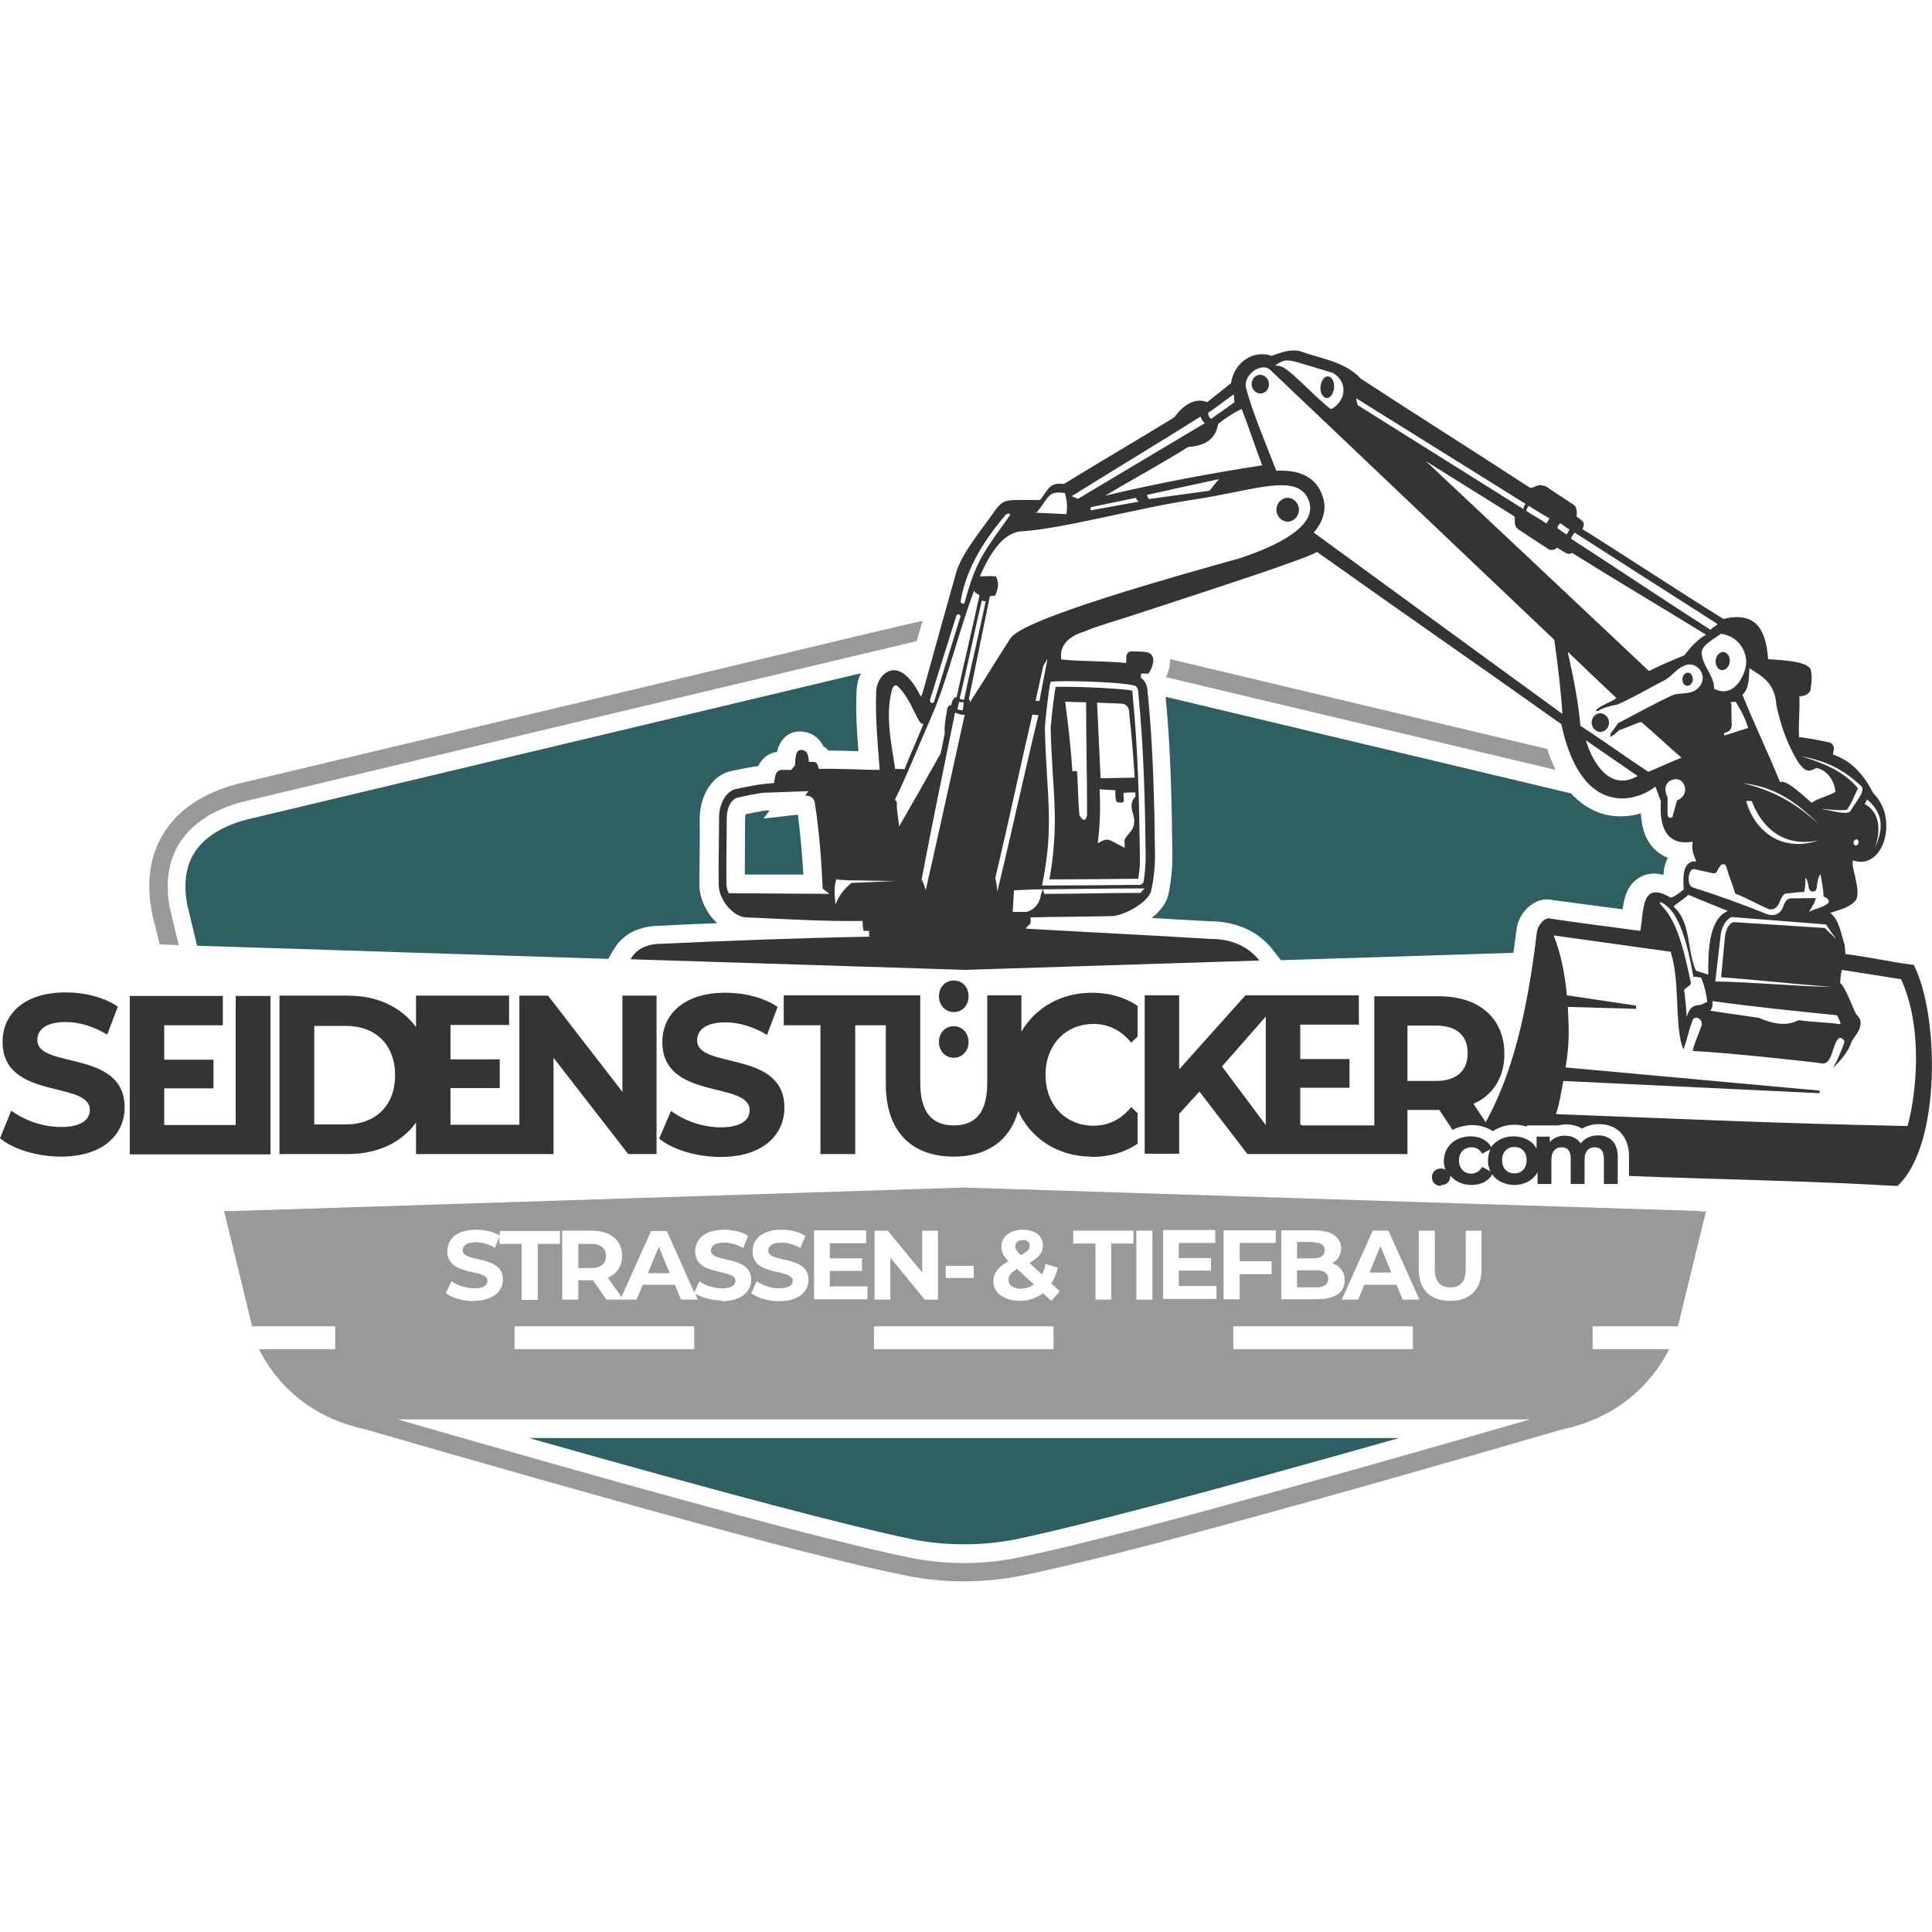
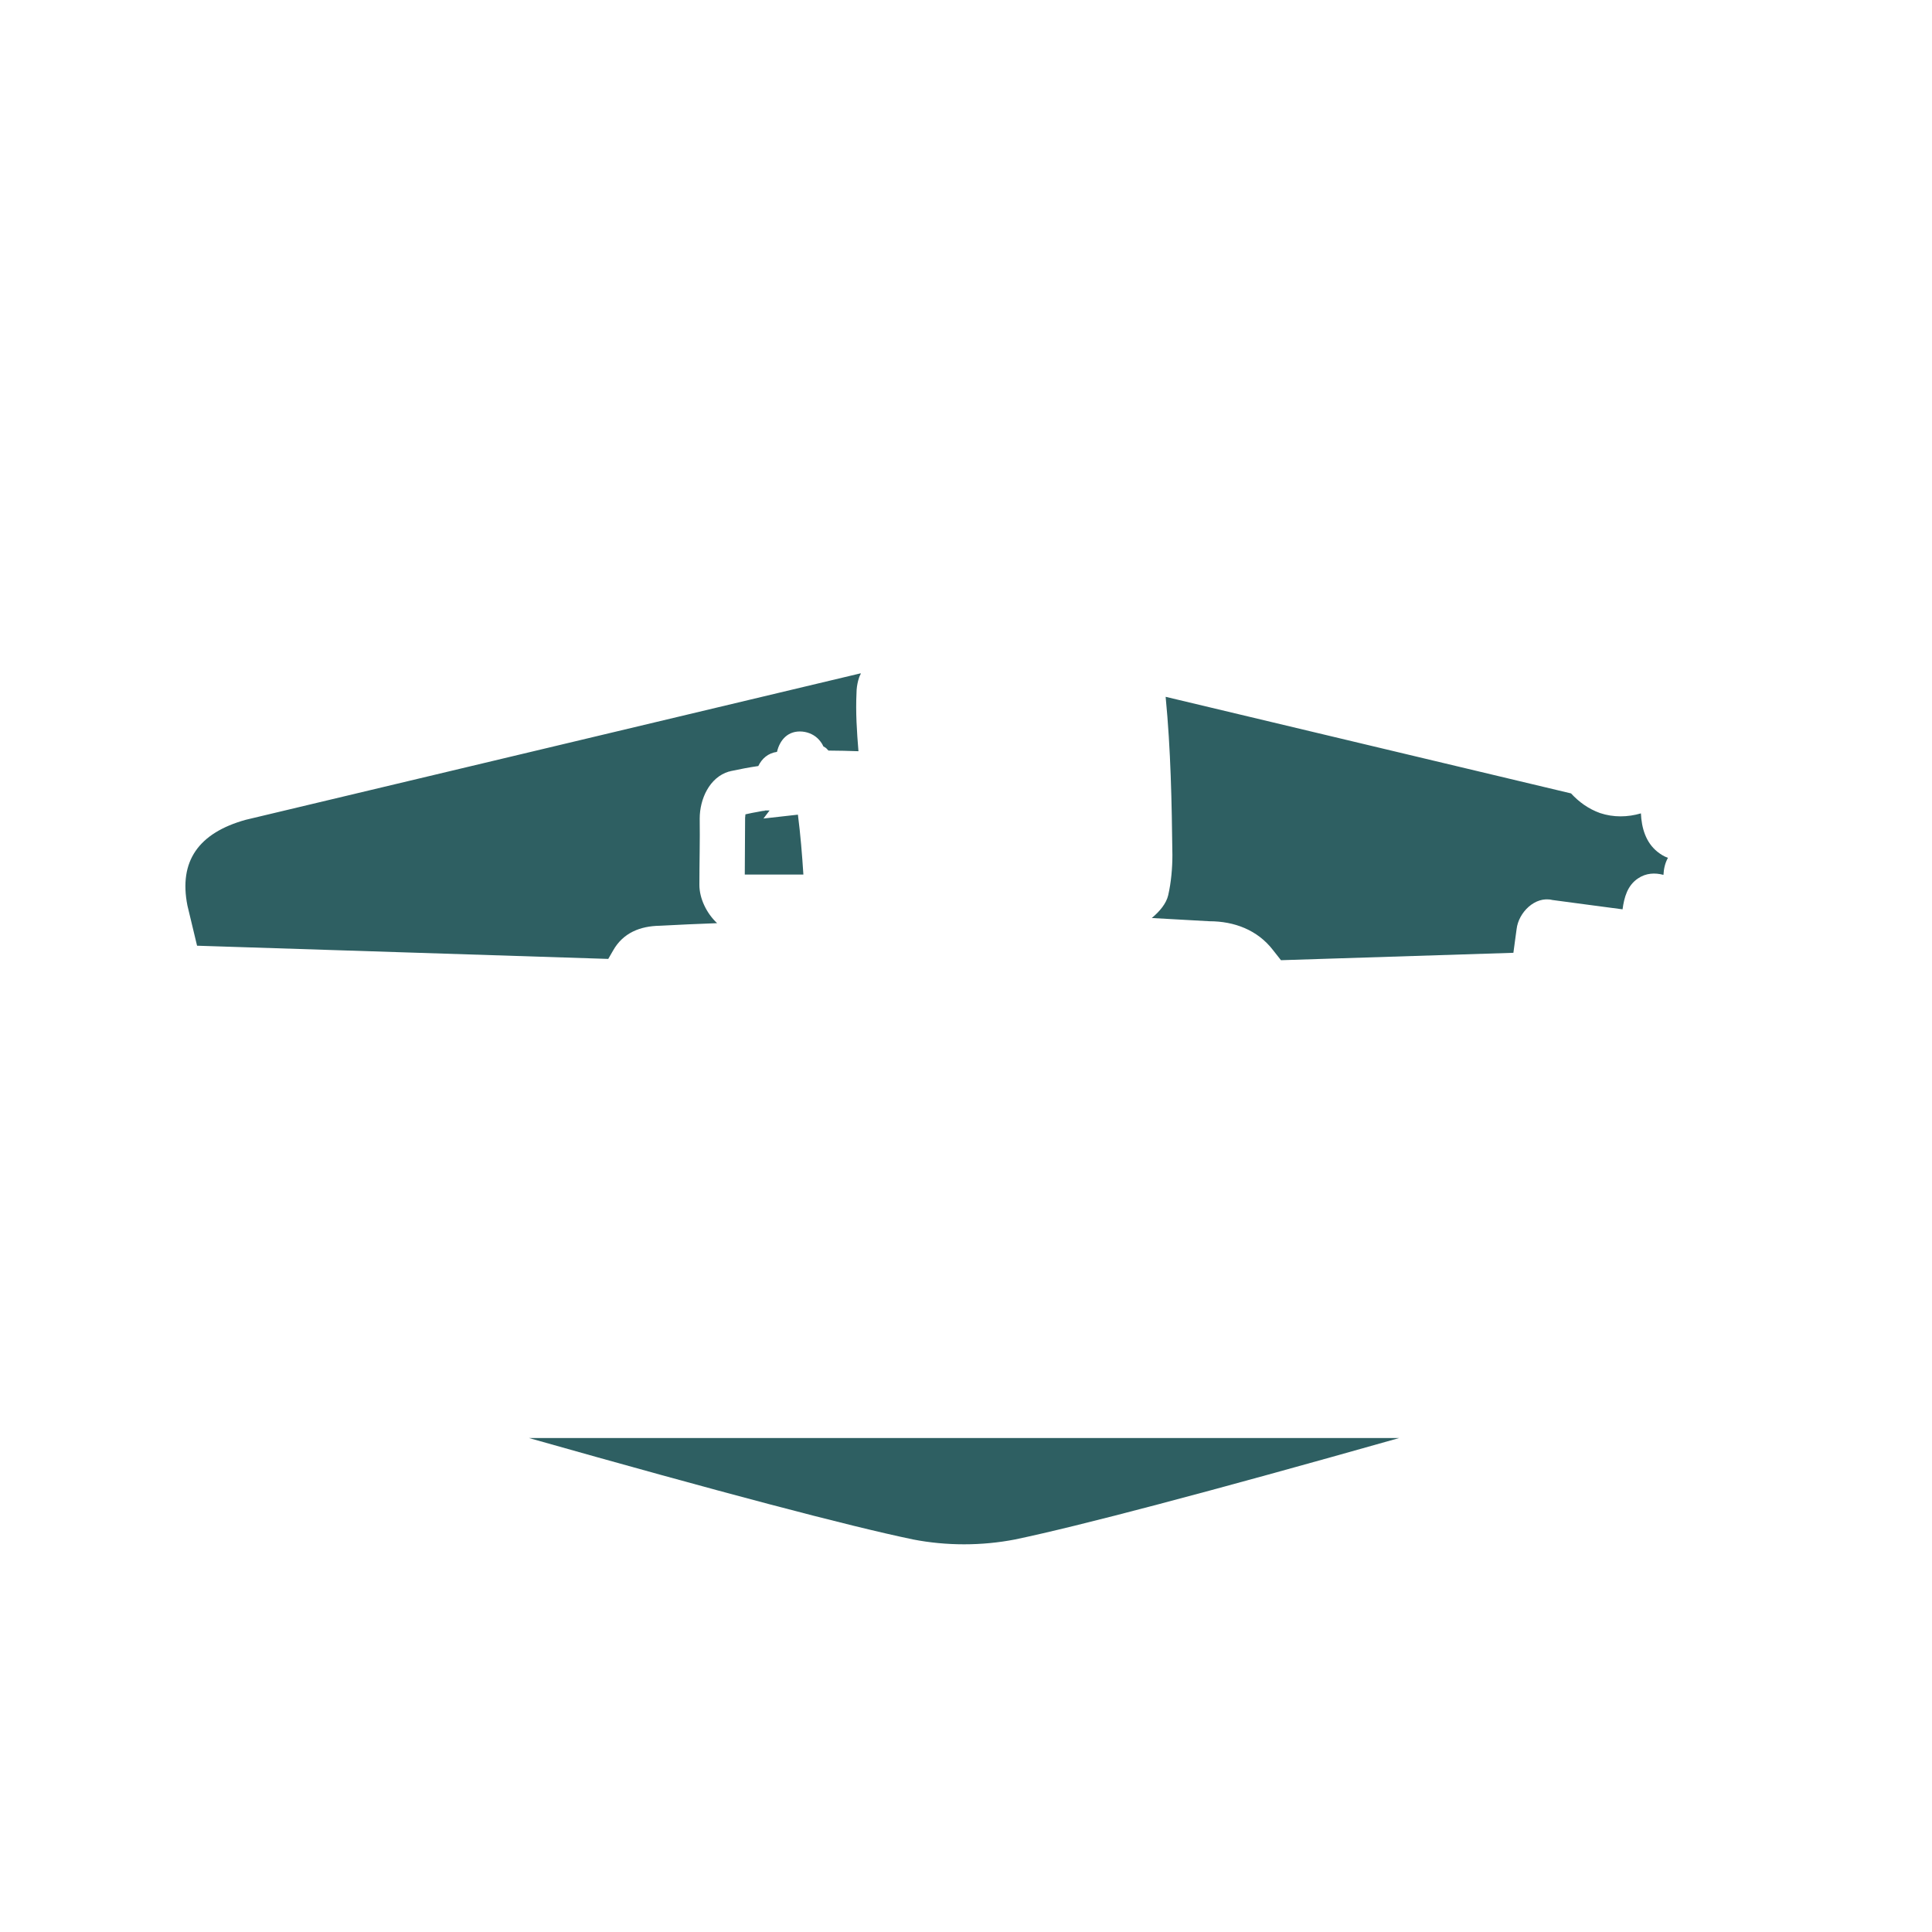
<svg xmlns="http://www.w3.org/2000/svg" id="Ebene_1" viewBox="0 0 60 60">
  <defs>
    <style>.cls-1{fill:#2e5f62;}.cls-2{fill:#343434;}.cls-2,.cls-3{fill-rule:evenodd;}.cls-3{fill:#9a9999;}</style>
  </defs>
  <g id="Ebene_1-2">
    <g>
-       <path class="cls-2" d="M49.7,22.15h0c-.15,0-.27,.13-.27,.29s.13,.29,.27,.29c.15,0,.27-.13,.27-.29s-.13-.29-.28-.29h0ZM1.89,35.92c1.33,0,1.98-.7,1.98-1.53,0-1.81-2.71-1.18-2.71-2.09,0-.31,.25-.56,.88-.56,.41,0,.86,.13,1.29,.39l.33-.87c-.43-.29-1.03-.44-1.62-.44-1.32,0-1.96,.7-1.96,1.53,0,1.83,2.71,1.2,2.71,2.12,0,.3-.26,.53-.9,.53-.56,0-1.14-.21-1.54-.51L0,35.35c.41,.34,1.16,.57,1.9,.57h0Zm38.49-1v-1.14h1.53v-.89h-1.53v-1.07h1.82v-.91h-3.52l-2.06,2.3v-2.3h-1.07v4.92h1.07v-1.24l.63-.69,1.49,1.94h4.97v-1.37h.99l.41,.62c.17-.09,.38-.14,.59-.15,.24,0,.47,.06,.66,.19,.2-.13,.43-.2,.67-.2,.13,0,.27,.02,.39,.06v-.04h.99c.07-.02,.14-.03,.22-.03,.18,0,.36,.04,.5,.13,.16-.09,.34-.14,.52-.14,.59,0,.94,.4,.94,.99v.62c2.77,.11,5.53,.15,8.3,.31h.04s.03-.03,.03-.03c1.31-1.26,1.27-5.23,.49-6.8l-.02-.04h-.05c-.7-.09-1.38-.25-2.07-.33,0-.09-.02-.17-.02-.26h0s0-.02,0-.02c-.12-.35-.16-.77-.45-1,.29-.1,.63-.16,.82-.43h0s0-.02,0-.02c.12-.32-.2-1.03-.11-1.18,.94,.33,1.43-1.3,.63-2.08-.3-.58-.66-1-1.26-1.21,.03-.12,.07-.26-.05-.35h-.02s-.02-.02-.02-.02c-.32-.07-.64-.13-.96-.17-.02-.42,.03-.84,.01-1.26,.14-.02,.29-.04,.35-.21h0v-.02c.03-.22,.05-.36,.01-.58-.05-.3-.99-.32-1.33-.35-.07-.97-.41-1.48-1.39-1.25-1.47-.91-2.91-1.87-4.38-2.79,.05-.08,.07-.19,0-.25-.06-.05-.12-.1-.18-.14,.02-.12,.01-.29-.07-.35-.29-.2-.59-.38-.87-.58h0s0,0,0,0c-.3-.12-.33,.05-.5,.04-1.75-1.14-3.51-2.25-5.26-3.39-.49-.54-1.26-.62-1.9-.86h0s0,0,0,0c-.29-.06-.59,.05-.87,.15-.58-.2-1.17,.22-1.26,.85-.25,.2-.49,.39-.74,.59-.4-.17-.79,.14-1.02,.47-1.14,.7-2.29,1.37-3.43,2.07-.45-.06-.48,.17-.74,.5-.26,0-.52-.01-.79,0-.32,.01-.42,.06-.62,.34-.38,.55-.93,1.19-1.17,1.82-.35,1.25-.7,2.49-1.04,3.73-.01,.04-.05,.16-.08,.22,0,0,0-.02-.01-.02-.17-.35-.56-.98-1.02-.76-.16,.08-.28,.25-.33,.43-.02,.07-.03,.15-.03,.23-.03,.79,.05,1.6,.11,2.39-.63,0-1.26-.05-1.89-.03-.03-.08-.04-.22-.16-.22-.06,0-.1,0-.15,0-.01-.15-.02-.35-.22-.37-.23-.02-.19,.33-.21,.48-.05,.05-.1,.13-.12,.14-.09,0-.18,0-.27,0-.24,0-.23,.24-.26,.41-.42,.02-.79,.1-1.21,.19-.35,.1-.51,.57-.5,.91,0,.69-.02,1.37-.01,2.06,0,.44,.44,1.01,.87,1.01,1.2,.05,2.39,.13,3.6,.11,0,.08,0,.16,.02,.24v.06s.07,.01,.07,.01c.04,0,.08,0,.11,0,0,.04,0,.08,0,.1v.07s.04,.01,.04,.01c-.03,0-.06,0-.07,0-2.14,.04-4.27,.12-6.41,.22-.51,0-.8,.19-.97,.48l10.39,.33,9.14-.29c-.31-.4-.82-.68-1.53-.67-1.9-.12-3.81-.21-5.72-.32,.02-.06,.08-.09,.13-.15h.01s0-.03,0-.03c.02-.06,0-.13,0-.17,.84-.02,1.68-.02,2.52-.04,.35,0,1.14-.41,1.23-.79,.08-.33,.12-.76,.12-1.1-.02-1.7-.06-3.39-.23-5.08,0-.15-.07-.35-.21-.43,0-.04,0-.09,.01-.13,.06-.01,.12,0,.17,0h.05l.03-.04c.12-.18,.23-.53-.05-.62h0s0,0,0,0c-.13-.02-.26-.03-.38-.03-.13,0-.24-.03-.28,.15h0v.03c0,.06,0,.12-.01,.18-.67-.07-1.34-.04-2.01-.11-.08-.49,.32-.75,.72-.87,.4-.17,.91-.31,1.31-.44,.79-.26,1.59-.52,2.38-.78,.51-.17,3.25-1.06,3.53-1.25,2.57,1.83,5.02,3.52,7.59,5.35,.18,.86,.57,1.93,1.43,2.23,.5,.17,1.06,.04,1.49-.29,.06,.15,.11,.31,.17,.45-.06,.87,.22,1.39,.99,1.26-.05,.23,.02,.4,.11,.61-.42-.03-.42,.47-.39,.87-.13,.11-.24,.2-.4,.26-.94-.56-.83,.41-.95,1.03-.93-.13-1.86-.24-2.78-.38-.2-.07-.41,.23-.43,.41-.29,2.43-.74,4.37-1.59,5.91l-.38-.57c.61-.27,.96-.82,.96-1.55,0-1.1-.78-1.79-2.02-1.79h-2.02v4.01h-2.24Zm-1.07-3.36v3.38l-1.36-1.82,1.36-1.55h0Zm-5.41,4.37c.55,0,1.03-.14,1.43-.41v-.95l-.2-.19c-.31,.39-.71,.58-1.17,.58-.87,0-1.49-.65-1.49-1.58s.62-1.58,1.49-1.58c.47,0,.86,.2,1.17,.58l.2-.19v-.95c-.39-.27-.88-.41-1.42-.41-.96,0-1.76,.47-2.19,1.21v-1.13h-1.06v2.72c0,.94-.38,1.32-1.04,1.32s-1.04-.39-1.04-1.32v-2.72h-4.24v.93h1.14v4h1.08v-4h.95v1.83c0,1.45,.78,2.25,2.11,2.25,1.04,0,1.75-.5,2-1.42,.39,.86,1.24,1.42,2.28,1.42h0Zm-19.91-1v-1.14h1.53v-.89h-1.53v-1.07h1.82v-.91h-2.89v.98c-.45-.62-1.19-.98-2.12-.98h-2.12v4.92h2.12c.93,0,1.68-.36,2.12-.98v.98h4.27v-2.99l2.32,2.99h.88v-4.92h-1.06v2.99l-2.31-2.99h-.89v4.01h-2.14Zm31.59-2.22c0,.53-.33,.86-.99,.86h-.88v-1.72h.88c.66,0,.99,.32,.99,.86h0Zm-16.42-1.77c0,.27,.19,.49,.46,.49s.46-.21,.46-.49-.19-.49-.46-.49-.46,.22-.46,.49h0Zm0,1.42c0,.27,.19,.49,.46,.49s.46-.22,.46-.49-.19-.49-.46-.49-.46,.21-.46,.49h0Zm-6.78,3.57c1.33,0,1.98-.7,1.98-1.53,0-1.81-2.71-1.18-2.71-2.09,0-.31,.25-.56,.88-.56,.41,0,.86,.13,1.29,.39l.33-.87c-.43-.29-1.03-.44-1.62-.44-1.32,0-1.96,.7-1.96,1.53,0,1.83,2.71,1.2,2.71,2.12,0,.3-.26,.53-.9,.53-.56,0-1.14-.21-1.54-.51l-.37,.86c.41,.34,1.16,.57,1.9,.57h0Zm-12.62-1.02v-3.05h.98c.92,0,1.53,.58,1.53,1.53s-.61,1.53-1.53,1.53h-.98Zm-2.41,.94h1.05v-4.92h-1.08v4.01h-2.22v-1.14h1.53v-.89h-1.53v-1.07h1.82v-.91h-2.89v4.92h3.32Zm28.16-8.45h0c.05-.27,.07-.57,.07-.83-.02-1.69-.06-3.37-.23-5.05h0s0-.02,0-.02c0-.05-.01-.1-.04-.14,0-.02-.03-.05-.05-.06l-.13-.03c-.53-.1-2.13-.14-2.5-.1-.05,.14-.19,1.34-.18,1.48,.05,2.06,.3,2.99-.09,4.85,.98,0,1.97-.01,2.96-.02,.07,.02,.14-.01,.19-.07h0Zm-.16-.11h0c.04-.23,.06-.48,.05-.72-.02-1.68-.06-3.36-.23-5.03v-.02s0-.02,0-.02c0-.01,0-.03,0-.04l-.06-.02c-.16-.03-.33-.04-.49-.05-.23-.02-.46-.03-.68-.04-.26-.01-.52-.02-.78-.02-.12,0-.25,0-.38,0,0,.04-.01,.09-.02,.13-.02,.15-.04,.3-.06,.46-.02,.16-.04,.31-.05,.47,0,.06-.01,.11-.02,.17,0,.03,0,.06,0,.08,.01,.49,.04,.99,.07,1.48,.03,.41,.05,.83,.06,1.24,0,.67-.05,1.3-.17,1.95,.91,0,1.83-.01,2.74-.02h.03s0,0,0,0Zm-11.64-2.67h0c-.09,.01-.17,.02-.26,.04-.19,.03-.39,.08-.58,.12-.08,.03-.15,.11-.19,.18-.08,.13-.11,.3-.11,.45,0,.69-.02,1.37-.01,2.06,0,.08,.03,.18,.07,.27l3.13,.02c-.07-.05-.14-.11-.21-.16-.04-.86-.1-1.73-.25-2.7-.05-.18-.23-.2-.3-.19,.04-.05,.08-.1,.11-.14l-1.41,.05h0Zm8.37-8.7h0c.34,.01,.7,.03,1.04,.05,.03-.22,.02-.44-.05-.66h-.01c-.53-.07-.47,.13-.87,.61-.04,0-.07,0-.1,0h0Zm-.35,.58h0c-.54,.03-.95,.6-1.3,1.4,.17,0,.29-.02,.5,0,.12,.23,.05,.41-.02,.59-.06,.03-.11,0-.17,.03-.21,1.05-.44,2.13-.65,3.18,.02,.02,.03,.06,.03,.11l.04-.06c.42-.65,.79-1.26,1.21-1.91,.32-.61,5.2-1.96,7.12-2.5,1.14-.37,2.41-.99,2.17-1.75-.3-.96-1.71-.35-3.62-.07-1.63,.24-4.06,.91-5.31,.98h0Zm-2.52,6.91h0l.13-.63c-.02-.3,.04-.5,.08-.78,.02-.07,.07-.11,.12-.1,.02-.08,.06-.26,.17-.25,.21-1,.5-2.17,.71-3.17-.08-.03-.14-.08-.17-.13-.47,1.24-.85,2.84-1.33,3.92-.32,.72-.78,1.87-1.13,2.57,.09,.06,.06,.12,.06,.2,.01,.19,.06,.44,.07,.63,.43-.74,.86-1.5,1.28-2.25h0Zm10.78-7.95h0c-.19,0-.35,.17-.35,.37s.16,.37,.35,.37,.35-.17,.35-.37-.16-.37-.35-.37h0Zm-11.11,6.28h0c0,.1,.1,.12,.13,.05,.27-.88,.55-1.77,.82-2.65-.02-.06-.08-.1-.13-.02-.28,.89-.54,1.72-.82,2.62h0Zm.96-3.03h0s.07,.06,.11,.03c.36-1.33,.59-1.58,1.41-2.73,.04-.06-.05-.08-.12-.03-.79,.92-1.27,1.81-1.41,2.72h0Zm-3.89,9.38h0c.1-.29,.28-.49,.49-.67,.46-.02,.93-.04,1.39-.06-.5,0-.96-.02-1.46-.02-.12-.01-.28-.01-.4-.03-.08,.26-.05,.52-.02,.78h0Zm5.5,.23h0c.14,0,.29,0,.43,0,.26-.07,.42-.28,.45-.56,.02,0,.04-.14,.06-.14,.01,0,.03,.14,.04,.14,1,0,1.99-.03,2.99-.03,.05-.06,.08-.09,.13-.14-1.08,0-2.17,.02-3.25,.03-.27,0-.54,.02-.81,.03-.01,.23-.03,.45-.04,.68h0Zm2.72-4.15h0l1.07-.02c-.02-.28-.04-.56-.06-.83-.03-.39-.07-.77-.11-1.16h0s0-.02,0-.02c0-.19-.1-.29-.28-.29h-.01c-.24-.01-.47-.02-.71-.03l.11,2.35h0Zm-.02,.35h0c.03,.59,.01,1.15-.06,1.67,.36-.21,.32-.11,.84,.14,0-.08,0-.16-.01-.24,.12-.26,.43-.34,.25-.87-.08-.29,.02-.39,.09-.48,0-.04,0-.09,0-.13-.12,0-.24,0-.36,.01-.02,.07,0,.19,0,.26,0,.07-.24,.06-.24-.02-.03-.11-.02-.21-.02-.32-.17-.01-.32-.01-.49-.03h0Zm-.86-.58h0c.05,.02,.16-.01,.16,.03,.03,.45,.03,.89,.07,1.34,.07,.12,.18,.27,.24,0,0-1.16-.03-2.34-.03-3.5-.22,0-.44-.01-.65-.02,.09,.71,.18,1.43,.22,2.14h0Zm-.01-8.53h0c.07,.03,.13,.05,.2,.08,1.25-.75,2.69-1.6,3.94-2.35-.07-.04-.1-.12-.14-.2-1.26,.79-2.73,1.68-4,2.47h0Zm4.24-2.59h0c0,.09,.04,.15,.09,.19,.4-.29,.32-.22,.73-.52-.03-.07,0-.2-.03-.24-.4,.28-.47,.36-.79,.57h0Zm-8.89,14.51h0c.05,.08,.09,.22,.12,.31,.41-1.79,.81-3.65,1.21-5.44-.1,0-.19-.02-.3-.07-.35,1.73-.69,3.34-1.04,5.19h0Zm1.1-5.3h0c.06,.02,.12,.03,.17,.03,.01-.09,.02-.17,.03-.25-.05,0-.1,0-.14-.02-.02,.09-.04,.16-.06,.25h0Zm.76-3.38h0c-.24,1.02-.44,2.03-.69,3.05,.04,.02,.09,.03,.14,.03,.21-1.01,.46-2.04,.67-3.05-.02,0-.06-.02-.12-.03h0Zm1.91,2.03h0l-.24,1.09h.12s.25-1.31,.25-1.31l-.13,.22h0Zm-.34,1.52h0c-.39,1.68-.75,3.39-1.15,5.07,.03,.13,.06,.3,.06,.43,.44-1.81,.84-3.68,1.28-5.49-.06,0-.13-.01-.19-.02h0Zm7.57-7.58h0c.4-.02,.82,.03,1.13,.3,.16,.14,.27,.33,.33,.54,.02,.06,.03,.13,.04,.2,.03,.34-.12,.63-.33,.88,2.57,1.88,5.14,3.75,7.72,5.63-.04-.71-.14-1.5-.25-2.3-2.92-2.78-5.93-5.63-8.84-8.4-.28-.21-.8,.16-.74,.55,.2,.78,.63,1.77,.95,2.61h0Zm-.49-2.98h0c-.15,0-.27,.13-.27,.29s.13,.29,.27,.29c.15,0,.27-.13,.27-.29,0-.16-.13-.29-.28-.29h0Zm13.29,9.25h0c-.09,0-.17,.07-.18,.19-.01,.11,.05,.21,.14,.22,.09,0,.17-.07,.18-.19,.01-.11-.05-.21-.14-.22h0Zm-3.74-.64h0c.17,.77,.33,1.56,.39,2.29,.71,.46,1.41,.97,2.11,1.43,.32-.13,.7-.31,1.03-.44-.42-.36-.83-.75-1.25-1.11-.17,.04-.51,.21-.68,.25-.12,.11-.19,.18-.28,.21,0-.02,.01-.04,.01-.07,0-.01,0-.03,0-.04,.09-.09,.15-.21,.23-.31,.58-.3,1.05-.57,1.67-.86,.18-.09,.49-.03,.71-.15,.53-.33,.12-.99-.34-.77-.23,.1-.36,.31-.57,.43-.52,.27-.95,.53-1.49,.77-.23,.04-.45,.1-.62,.21-.02-.01-.04-.02-.06-.02,.17-.18,.43-.23,.65-.39-.5-.47-1-.95-1.49-1.42h0Zm3.25,5.11h0c.05-.18,.09-.31,.14-.5,.41-.17,.26-.64,0-.66-.21-.02-.49,.16-.29,.57,0,.18-.01,.36,0,.54,.02,.12,.14,.1,.16,.05h0Zm.67,1.63h0c-.18-.02-.25,.5-.04,.57,.76,.24,1.54,.52,2.28,.82,.25,.1,.45,0,.53-.23,.05-.15,.13-.27,.28-.25,.22,0,.51-.01,.73-.01-.02,.14-.12,.27-.21,.43,.19-.11,.56-.16,.62-.32-.02-.11-.11-.13-.17-.16,0-.24-.06-.45-.09-.69-.11,.11-.1,.39-.14,.49-.03,.04-.13,.09-.2,0-.06-.11-.03-.28-.14-.39,.02,.13,0,.33-.03,.45-.19,0-.38,.04-.58,.05-.21,.1-.15,.52-.5,.49-.38-.16-.68-.34-1.06-.49-.07-.25-.19-.52-.26-.77-.03-.18-.15-.17-.21-.08-.11,.13-.08,.24-.23,.22-.14-.04-.43-.09-.57-.13h0Zm.83-7.3h0c-.25,.17-.57,.35-.59,.55-.03,.38,.41,.77,.38,1.15,.65,.33,.99-.48,1-.81,.01-.3-.18-.81-.79-.9h0Zm.09,.56h0c-.12-.01-.23,.1-.25,.26-.01,.15,.07,.29,.19,.3,.12,.01,.23-.1,.25-.26,.01-.15-.07-.29-.19-.3h0Zm-12.18-7.55h0c.4-.2,.57-.81,.04-1.12-.49-.15-.57-.17-1.06-.32-.41-.12-.5-.07-.74,.1,.23-.04,.43,.17,.59,.3,.24,.21,1.01,.98,1.17,1.05h0Zm-.1-1.01h0c-.12-.01-.22,.13-.24,.31-.02,.18,.06,.34,.18,.36s.22-.13,.24-.31c.02-.18-.06-.34-.18-.36h0Zm11.41,18.45h0c.09,.04,.3,.09,.39,.13,0-.71,0-1.71,.61-1.98-.42-.17-.8-.32-1.22-.5-.14,.12-.34,.25-.47,.36,.55,.49,.41,1.31,.69,1.98h0Zm1.13-1.66h0c-.15,.03-.32,.29-.35,.53-.06,.51-.11,.96-.17,1.47,1.22,.02,2.42,.15,3.64,.17-1.15-.08-2.3-.22-3.46-.3,.04-.39,.08-.85,.12-1.25,.03-.28,.17-.48,.31-.46,.93,.06,1.86,.12,2.79,.18,.12,.12,.24,.23,.36,.35-.11-.15-.22-.3-.32-.46-.97-.08-1.95-.15-2.92-.23h0Zm2.81-3.35h0c.25,.03,.73,.19,.86,.07,.11-.19,.23-.34,.34-.53,.02-.07,.08-.18,0-.26-.7-.65-1.26-.8-1.88-.93,.65,.2,1.31,.44,1.78,1-.11,.24-.18,.42-.33,.66-.12,.05-.58,0-.78-.02h0Zm-2.48-.81h0c.86,.21,1.56,.54,2.37,1.28-.91-.91-1.58-1.18-2.37-1.28h0Zm-2.22,5.24h0l-3.65-.51c.22,.55,.35,1.19,.41,1.86l2.15,.32v.1l-2.12-.06c.04,.75,.05,1.17-.07,1.88l7.89,.72v.08l-7.96-.38c-.07,.34-.12,.74-.23,1.03,4.5,.17,6.57,.28,10.92,.37,.27-.96,.5-3.03-.2-4.56l-1.84-.29c-.04,.2-.04,.18-.05,.41,.16,.13,.34,.65,.49,.96,.11,.12,.17,.19,.13,.37-.02,.16-.14,.28-.26,.47-.14,.4-.32,.55-.58,.84,.11-.21,.27-.55,.35-.81,.01-.05-.09-.14-.15-.13-.24,.14-.2,.89-.59,.79-.06-.02-2.96-.34-3.96-.38-.06,0,.26-.75,.27-.81,.03-.2-.23-.32-.29-.13-.12,.31-.16,.58-.28,.89-.29-.69-.09-2.05-.39-3.01h0Zm1.22,1.83h0c.46,.07,1.04,.15,1.5,.22,.44,.19,.87,.27,1.24,.07,.45,.07,.85,.06,1.3,.13-.01-.09-.05-.17-.11-.28-1.26-.13-2.49-.25-3.87-.44,.02,.11,0,.22-.07,.3h0Zm-.81-.6h0c.03,.28,.06,.5,.07,.79,.08-.24,.16-.36,.41-.37,.07,0,.16-.08,.23-.09-.03-.26-.08-.49-.19-.76-.2-.02-.13-.04-.24-.02-.18-1.04-.44-1.93-.86-2.23-.07-.06-.23-.15-.17-.03,.49,.47,.7,1.25,.95,2.43,.01,.07-.05,.1-.09,.13-.06,.05-.13,.09-.12,.15h0Zm-10.19-18.41h0c.01,.07,.02,.13,.04,.2,1.72,1.08,3.44,2.16,5.15,3.23,0-.06,.03-.11,.07-.16-1.75-1.09-3.51-2.19-5.26-3.28h0Zm5.29,3.49h0c.2,.14,.42,.25,.62,.39,.03-.07,.06-.1,.09-.16-.2-.12-.44-.26-.64-.39-.04,.04-.07,.09-.08,.15h0Zm.96,.54h0c.1,.06,.18,.13,.29,.19,.02-.06,.06-.1,.08-.16-.1-.05-.19-.13-.28-.19-.06,.04-.09,.1-.09,.15h0Zm.42,.32h0c1.48,.96,2.85,1.88,4.33,2.83,.04-.07,.18-.11,.22-.18-1.48-.95-2.96-1.89-4.44-2.84-.04,.06-.09,.11-.11,.19h0Zm5.44,8.15h0c.28,.99,1.16,1.59,2.24,1.22-.79,.17-1.62-.09-2.07-1.22-.05-.01-.13-.01-.17,0h0Zm3.68,.09h0c.36,.19,.57,.64,.31,1.39,.22-.52,.35-1.03-.23-1.53-.04,.04-.05,.1-.08,.14h0Zm-.26,1.09h0s-.08,.04-.09,.09c0,.06,.03,.11,.07,.11,.04,0,.08-.04,.09-.09,0-.06-.03-.11-.07-.11h0Zm-22.03-10.7h0c.01,.06,.03,.1,.06,.14,.61-.09,1.26-.17,1.88-.26,.11-.12,.19-.25,.3-.36-.75,.16-1.49,.32-2.24,.49h0Zm-1.75,.4h0s0,.06,0,.09c.48-.09,1.01-.18,1.49-.27-.03-.04-.08-.07-.08-.12-.47,.1-.93,.19-1.4,.29h0Zm20.24,5.81h0c.37,.92,.8,1.8,1.17,2.72,.17-.07,.48,.2,.98,.64,.22-.15,.52-.2,.74-.34-.03-.35-.26-.68-.59-.74-.25,.14-.35,.11-.56-.17-.38-.63-.54-1.15-.68-1.76-.05-.77-.5-.93-.84-1.17-.02,.27,0,.64-.22,.83h0Zm-4.86,1.42h0c.24,.79,.79,1.58,1.61,1.11-.54-.37-1.07-.74-1.61-1.11h0Zm4.49-1.18h0s.03,.04,.03,.06h0c0,.22,0,.43,.01,.66-.02,.18-.13,.2-.24,.24,0,.03,.01,.05,.01,.07,.25-.07,.49-.16,.74-.23-.1-.33-.21-.53-.39-.82-.05,.01-.1,.01-.16,.02h0Zm-5.1-4.63h0c-.09-.05-.18-.11-.28-.17-.08,.07-.21,.1-.29,.03-.31-.2-.62-.4-.93-.61-.17-.13-.05-.35-.12-.4-.91-.57-1.83-1.14-2.74-1.71,2.31,2.17,4.62,4.34,6.93,6.52,.36-.18,.73-.34,1.1-.49,.19-.25,.4-.48,.67-.64-1.38-.85-2.78-1.68-4.16-2.54-.06,.04-.13,.04-.19,0h0Zm-14.3-1.79h0c1.59-.38,3.26-.69,4.86-.94-.23-.59-.41-1.17-.64-1.75-.25,.12-.52,.29-.73,.47-.09,.52-.47,.68-.93,.71-.84,.53-1.72,1-2.57,1.51h0Zm-5.68,7.09h0c-.1,0-.18-.22-.22-.29-.09-.17-.17-.35-.27-.51-.09-.14-.19-.29-.32-.39h0s0,0,0,0c-.04-.04-.13,.05-.14,.1-.23,.8-.03,1.69,.09,2.49,.1,0,.19,0,.29,.01,.19-.48,.4-.94,.59-1.41h0Z" />
-       <path class="cls-2" d="M44.77,36.8c.15,0,.27-.11,.27-.27v-.02c.15,.18,.38,.29,.66,.29,.29,0,.53-.12,.64-.33,.14,.2,.39,.33,.69,.33,.32,0,.58-.15,.72-.39v.36h.43s0-.75,0-.75c0-.27,.13-.39,.32-.39,.18,0,.28,.11,.28,.35v.79s.43,0,.43,0v-.75c0-.27,.13-.39,.32-.39,.17,0,.28,.11,.28,.35v.79s.43,0,.43,0v-.85c0-.45-.26-.66-.61-.66-.22,0-.42,.09-.54,.25-.11-.16-.28-.24-.49-.24-.19,0-.36,.07-.47,.2v-.17h-.41v.37c-.13-.24-.4-.38-.72-.38-.3,0-.54,.13-.69,.33-.12-.21-.35-.33-.64-.33-.48,0-.83,.32-.83,.77,0,.1,.02,.19,.05,.27-.04-.03-.09-.04-.15-.04-.15,0-.27,.11-.27,.27s.12,.27,.27,.27h0Zm1.52-.42l-.26-.14c-.08,.14-.2,.2-.33,.21-.22,0-.39-.15-.39-.41,0-.26,.17-.41,.39-.41,.14,0,.25,.06,.33,.2l.26-.14c-.05,.1-.08,.22-.08,.35,0,.13,.03,.25,.08,.35h0Zm.74,.06c-.22,0-.38-.15-.38-.41,0-.26,.16-.41,.38-.41,.22,0,.38,.15,.38,.41s-.16,.41-.38,.41h0Z" />
      <path class="cls-1" d="M39.78,29.82l7.22-.23c.03-.25,.07-.5,.1-.74,.06-.51,.57-1.03,1.11-.9,.72,.1,1.45,.19,2.18,.29,.05-.37,.15-.74,.48-.96,.25-.17,.53-.18,.79-.11,.01-.19,.05-.37,.14-.53-.12-.04-.23-.11-.33-.19-.36-.29-.49-.74-.51-1.19-.41,.12-.85,.13-1.27-.01-.36-.13-.65-.34-.9-.61-4.13-.98-8.8-2.1-12.59-3,.16,1.64,.19,3.28,.21,4.92,0,.4-.04,.85-.13,1.24-.06,.26-.26,.5-.51,.71,.6,.03,1.19,.07,1.79,.1,.77,0,1.49,.27,1.97,.89l.26,.33h0Zm-16.03-4.64c-.07,0-.14,.02-.2,.03-.13,.02-.26,.05-.4,.08,0,.04-.01,.08-.01,.11,0,.59-.01,1.18-.01,1.76h1.82c-.04-.62-.09-1.24-.17-1.86l-1.07,.12,.19-.25h-.15s0,0,0,0Zm2.98-4.27c-5.83,1.39-10.95,2.61-19.1,4.55-1.47,.41-2.08,1.29-1.81,2.66l.3,1.25,12.77,.41,.15-.26c.31-.55,.84-.76,1.45-.77,.59-.03,1.18-.06,1.78-.08-.33-.31-.55-.77-.55-1.19,0-.69,.02-1.37,.01-2.06,0-.6,.3-1.28,.91-1.46h.02s.02-.01,.02-.01c.29-.06,.58-.12,.87-.16,.11-.23,.3-.4,.58-.44,.09-.38,.35-.67,.79-.63,.2,.02,.39,.11,.52,.26,.06,.07,.1,.13,.13,.2,.04,.02,.09,.05,.12,.09,.01,.01,.03,.03,.04,.04,.31,0,.62,.01,.93,.02-.05-.61-.09-1.21-.06-1.82,0-.12,.02-.25,.05-.37,.02-.07,.04-.14,.08-.21h0Z" />
      <path class="cls-1" d="M16.43,44.66c5.94,1.68,9.91,2.73,11.93,3.15,1.03,.2,2.13,.2,3.16,0,2.01-.42,5.99-1.47,11.93-3.15H16.43Z" />
-       <path class="cls-3" d="M27.54,19.54c.37-.09,.74-.18,1.11-.26-.06,.21-.12,.42-.18,.63-.27,.06-.53,.13-.8,.19-6.72,1.6-13.45,3.2-20.17,4.81h0s0,0,0,0c-.8,.22-1.57,.63-1.99,1.38-.33,.6-.36,1.28-.23,1.94h0s.27,1.12,.27,1.12l-.59-.02-.24-.97v-.03c-.16-.79-.11-1.61,.29-2.33,.49-.89,1.38-1.39,2.34-1.65h.02s.02-.01,.02-.01c6.72-1.6,13.45-3.2,20.17-4.81h0Zm-11.56,21.65h5.58v.71h-5.58v-.71h0Zm11.16,0h5.58v.71h-5.58v-.71h0Zm11.16,0h5.58v.71h-5.58v-.71h0Zm-25.96,2.89H47.52c-3.26,.94-6.53,1.87-9.8,2.76-1.2,.33-2.41,.65-3.61,.95-.82,.21-1.65,.41-2.48,.58-1.11,.23-2.28,.23-3.39,0-.83-.17-1.66-.37-2.48-.58-1.21-.3-2.41-.62-3.61-.95-3.28-.89-6.54-1.82-9.8-2.76h0Zm40.46-6.47l-22.87-.73-22.68,.73h-.29s.87,3.58,.87,3.58h2.58v.71h-2.37c.7,1.36,1.86,2.18,3.34,2.5,3.53,1.02,7.07,2.03,10.62,3,1.21,.33,2.41,.65,3.62,.95,.83,.21,1.67,.41,2.51,.58,1.18,.24,2.43,.24,3.61,0,.84-.17,1.68-.38,2.51-.58,1.21-.3,2.42-.62,3.62-.95,3.55-.96,7.09-1.98,10.62-3,1.51-.32,2.66-1.17,3.35-2.5h-2.38v-.71h2.65l.87-3.57h-.18s0,0,0,0Zm-16.46-17.14c3.9,.93,7.8,1.86,11.71,2.79,.07,.22,.16,.44,.26,.65-4.03-.96-8.07-1.92-12.1-2.88,.09-.18,.13-.37,.13-.56h0ZM14.71,40.4c.61,0,.91-.31,.91-.66,0-.79-1.25-.51-1.25-.91,0-.14,.11-.25,.41-.25,.19,0,.4,.06,.59,.17l.14-.34v.22h.69v1.74h.5v-1.74h.69v-.4h-1.87v.14c-.2-.12-.47-.18-.73-.18-.61,0-.9,.3-.9,.67,0,.8,1.25,.52,1.25,.92,0,.13-.12,.23-.41,.23-.26,0-.53-.09-.71-.22l-.17,.37c.19,.15,.53,.25,.87,.25h0Zm30.33,0c.61,0,.97-.35,.97-.98v-1.2h-.49v1.18c0,.41-.17,.58-.48,.58s-.48-.17-.48-.58v-1.18h-.5v1.2c0,.63,.36,.98,.97,.98h0Zm-1.48-.04h.52l-.96-2.14h-.49l-.96,2.14h.51l.19-.46h1l.19,.46h0Zm-1.03-.84l.34-.82,.34,.82h-.68Zm-1.17-.28c.17-.09,.29-.26,.29-.47,0-.33-.28-.56-.81-.56h-1.05v2.14h1.11c.56,0,.86-.21,.86-.59,0-.27-.15-.45-.39-.53h0Zm-.59-.66c.24,0,.37,.08,.37,.25s-.13,.25-.37,.25h-.49v-.51h.49Zm.09,1.4h-.58v-.53h.58c.26,0,.39,.09,.39,.27s-.14,.26-.39,.26h0Zm-1.24-1.37v-.4h-1.62v2.14h.5v-.78h.99v-.4h-.99v-.57h1.12Zm-3.01,1.35v-.5h1v-.39h-1v-.47h1.13v-.4h-1.62v2.14h1.66v-.4h-1.17Zm-1.32,.4h.5v-2.14h-.5v2.14h0Zm-1.28,0h.5v-1.74h.69v-.4h-1.87v.4h.69v1.74h0Zm-1.11-.27l-.25-.23c.09-.14,.16-.3,.2-.49l-.38-.12c-.02,.13-.06,.24-.11,.33l-.39-.36c.29-.16,.42-.32,.42-.54,0-.3-.25-.49-.62-.49-.4,0-.67,.21-.67,.53,0,.15,.06,.29,.22,.45-.33,.18-.47,.37-.47,.64,0,.34,.35,.59,.82,.59,.28,0,.52-.09,.72-.24l.26,.24,.26-.3h0Zm-1.13-1.58c.14,0,.21,.07,.21,.18,0,.1-.07,.18-.28,.29-.13-.13-.17-.19-.17-.27,0-.11,.09-.2,.23-.2h0Zm-.07,1.51c-.24,0-.38-.11-.38-.27,0-.13,.07-.23,.27-.34l.52,.48c-.12,.08-.25,.13-.4,.13h0Zm-2.33-.33h.87v-.38h-.87v.38h0Zm-.73-1.47v1.3l-1.07-1.3h-.41v2.14h.49v-1.3l1.07,1.3h.41v-2.14h-.49Zm-2.87,1.75v-.5h1v-.39h-1v-.47h1.13v-.4h-1.62v2.14h1.66v-.4h-1.17Zm-1.57,.44c.61,0,.91-.31,.91-.66,0-.79-1.25-.51-1.25-.91,0-.14,.11-.25,.41-.25,.19,0,.4,.06,.59,.17l.15-.38c-.2-.13-.48-.19-.74-.19-.61,0-.9,.3-.9,.67,0,.8,1.25,.52,1.25,.92,0,.13-.12,.23-.41,.23-.26,0-.53-.09-.71-.22l-.17,.37c.19,.15,.53,.25,.87,.25h0Zm-1.78,0c.61,0,.91-.31,.91-.66,0-.79-1.25-.51-1.25-.91,0-.14,.11-.25,.41-.25,.19,0,.4,.06,.59,.17l.15-.38c-.2-.13-.48-.19-.74-.19-.61,0-.9,.3-.9,.67,0,.8,1.25,.52,1.25,.92,0,.13-.12,.23-.41,.23-.26,0-.53-.09-.71-.22l-.16,.35-.85-1.91h-.49l-.92,2.05-.42-.6c.28-.12,.44-.36,.44-.68,0-.48-.36-.78-.93-.78h-.93v2.14h.5v-.6h.46l.41,.6h.94l.19-.46h1l.19,.46h.52l-.08-.19c.2,.13,.52,.22,.84,.22h0Zm-2.3-.87l.34-.82,.34,.82h-.68Zm-1.3-.53c0,.23-.15,.37-.46,.37h-.4v-.75h.4c.3,0,.46,.14,.46,.37h0Z" />
    </g>
  </g>
</svg>